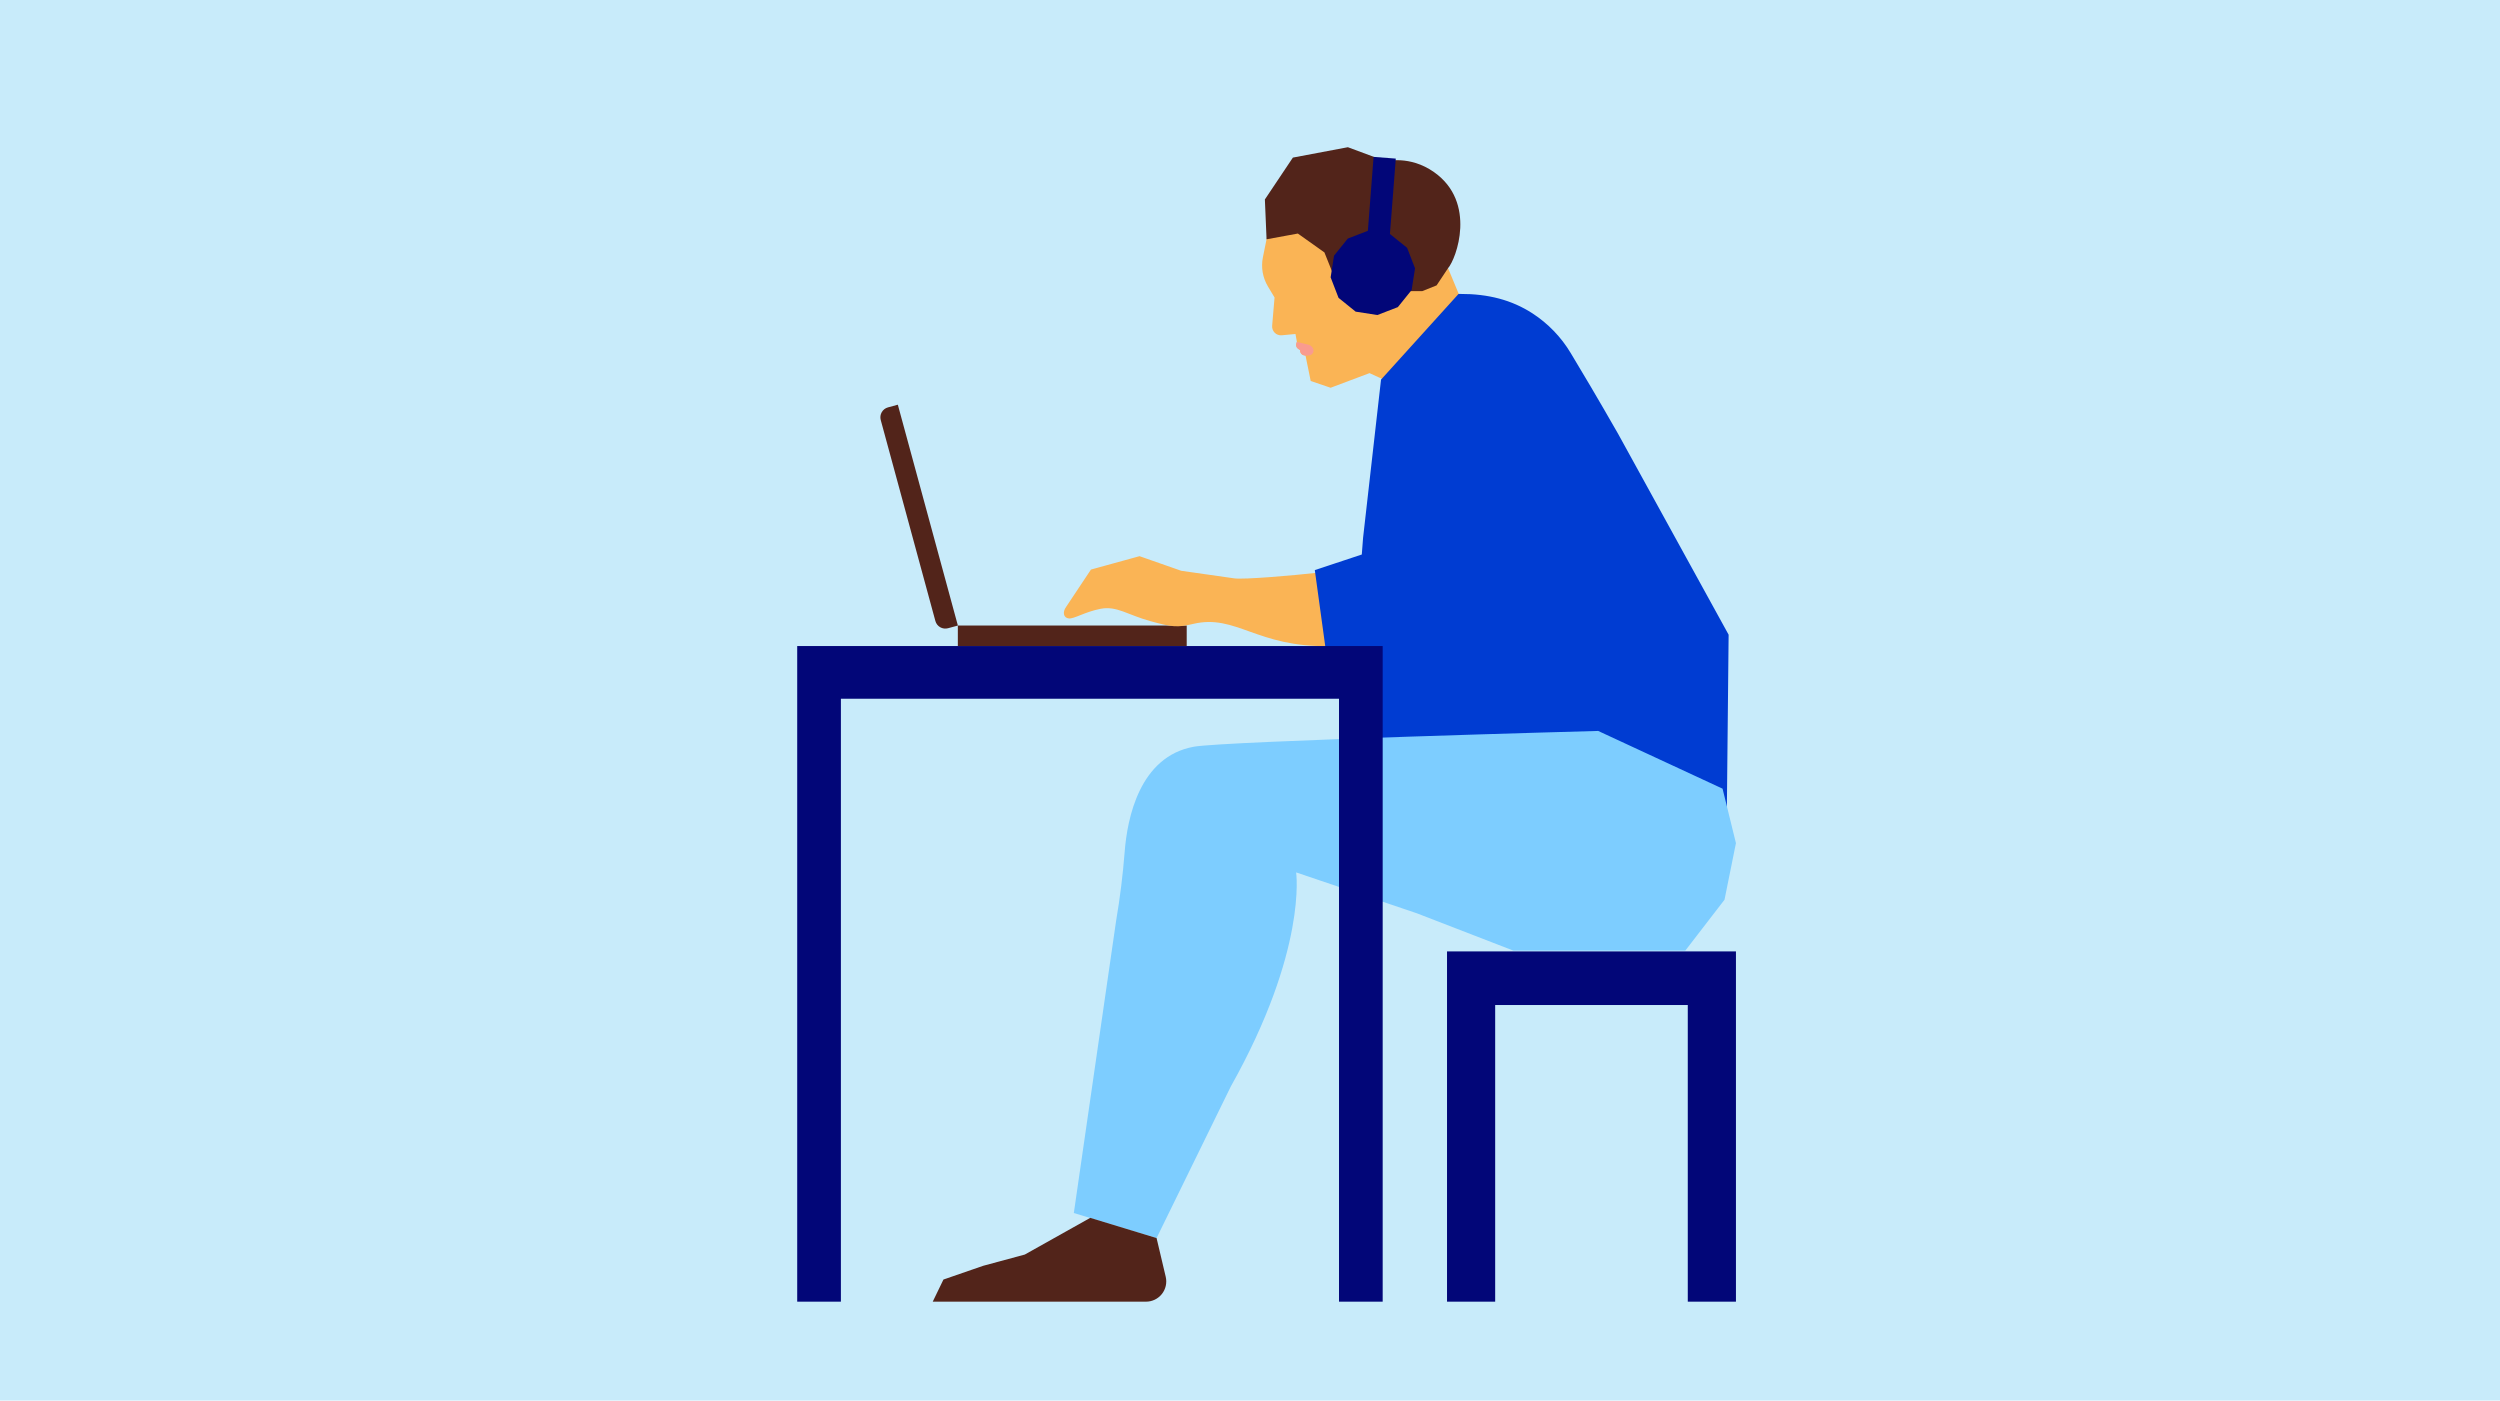
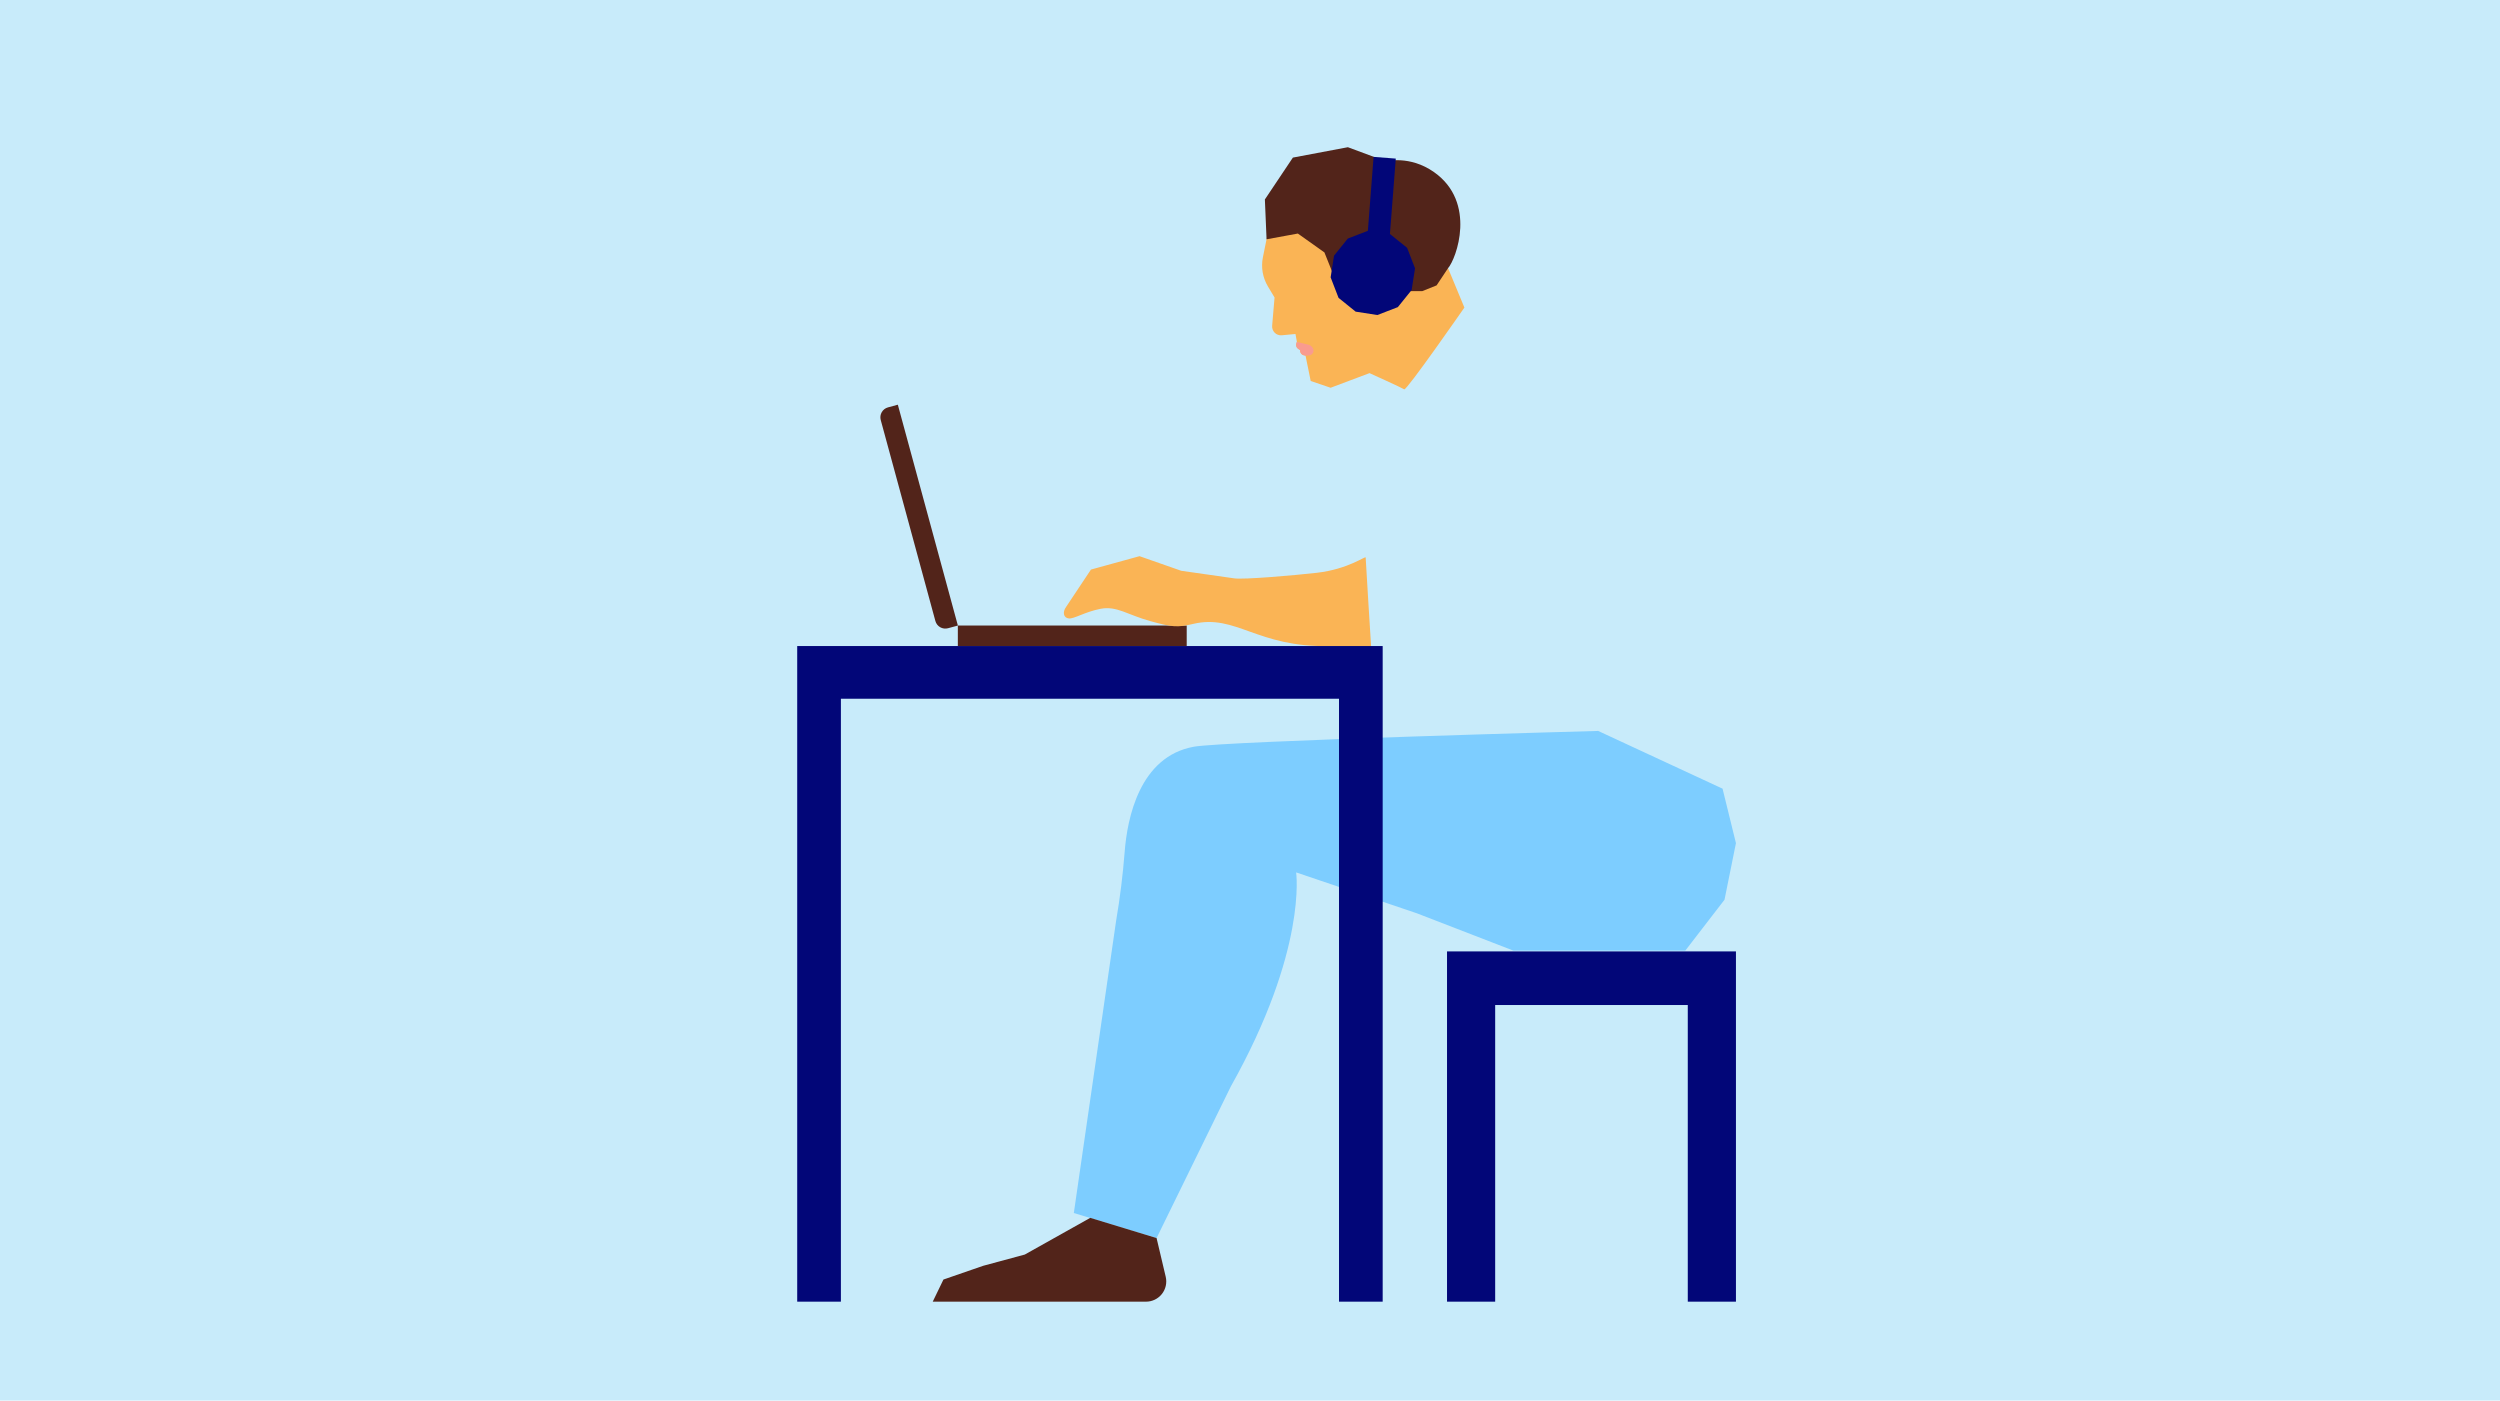
<svg xmlns="http://www.w3.org/2000/svg" width="357" height="200" viewBox="0 0 357 200" fill="none">
  <g clip-path="url(#clip0_8636_342253)">
    <rect width="357" height="200" fill="#C8EBFA" />
    <path d="M204.591 33.009L200.185 25.52L193.246 23.537L181.083 33.087L180.343 36.737C180.053 38.168 180.31 39.656 181.061 40.907L182.006 42.483L181.663 46.513C181.647 46.697 181.672 46.883 181.735 47.056C181.799 47.23 181.9 47.388 182.031 47.518C182.162 47.648 182.321 47.748 182.495 47.81C182.669 47.872 182.855 47.895 183.039 47.878L184.996 47.693L185.196 48.828L185.13 49C185.07 49.153 185.066 49.322 185.12 49.477C185.173 49.632 185.281 49.763 185.422 49.846L185.663 49.987C185.643 50.164 185.692 50.342 185.8 50.484C185.908 50.626 186.066 50.721 186.243 50.748L186.428 50.776L187.168 54.404L190.011 55.372L195.567 53.283C195.567 53.283 200.196 55.376 200.524 55.596C200.852 55.817 209.115 43.92 209.115 43.92L204.591 33.009Z" fill="#FAB455" />
    <path d="M169.461 89.326H136.779V92.254H169.461V89.326Z" fill="#52241A" />
    <path d="M128.21 57.791L136.785 89.329L135.377 89.712C135 89.814 134.599 89.763 134.26 89.569C133.922 89.375 133.674 89.055 133.572 88.679L125.769 59.978C125.666 59.602 125.718 59.2 125.912 58.862C126.105 58.523 126.426 58.276 126.802 58.173L128.21 57.791Z" fill="#52241A" />
    <path d="M195.806 92.478L189.833 92.256C179.483 92.478 176.5 87.639 170.389 89.093C168.135 89.628 167.394 89.567 164.222 88.685C161.05 87.804 159.454 86.498 157.185 86.933C154.917 87.369 153.402 88.389 152.633 88.313C151.865 88.237 151.694 87.426 152.233 86.676L155.789 81.334L162.726 79.422L168.678 81.508C168.678 81.508 174.935 82.389 176.252 82.589C177.569 82.789 184.798 82.167 188.07 81.791C192.552 81.274 195.024 79.337 195.017 79.611C195.009 79.885 195.806 92.478 195.806 92.478Z" fill="#FAB455" />
-     <path d="M230.559 62.243C227.705 57.243 225.189 53.02 223.798 50.718C222.474 48.507 220.661 46.628 218.498 45.226C215.655 43.398 212.461 42.554 208.544 42.554L197.77 54.463L195.23 76.854L195.018 79.617L188.4 81.811L190.05 93.837L193.889 94.446L192.476 112.987L222.215 111.556L245.948 121.791L246.261 90.785L230.559 62.243Z" fill="#003CD2" stroke="#003CD2" stroke-width="1.17" stroke-miterlimit="10" />
    <path d="M185.087 124.578C185.087 124.578 186.715 135.648 175.748 155.171L165.159 176.796L153.342 173.221L159.385 131.463C159.94 128.209 160.346 124.933 160.602 121.648C160.972 116.867 162.716 108.035 170.481 106.632C174.948 105.822 228.218 104.378 228.218 104.378L245.981 112.621L247.892 120.398L246.261 128.48L240.665 135.743H216.096L202.346 130.426L185.087 124.578Z" fill="#7DCDFF" />
    <path d="M155.689 173.909L146.341 179.15L140.404 180.754L134.724 182.718L133.194 185.878H163.654C164.089 185.878 164.519 185.779 164.911 185.589C165.304 185.399 165.648 185.123 165.918 184.782C166.189 184.44 166.378 184.042 166.473 183.616C166.567 183.191 166.565 182.75 166.465 182.326L165.159 176.796L155.689 173.909Z" fill="#52241A" />
    <path d="M191.209 92.255H120.08H113.841V99.779V185.878H120.08V99.779H191.209V185.878H197.446V99.779V92.255H191.209Z" fill="#020678" />
    <path d="M185.135 48.995C185.075 49.147 185.072 49.316 185.125 49.472C185.179 49.627 185.286 49.758 185.428 49.841L185.669 49.981C185.648 50.159 185.697 50.337 185.805 50.479C185.913 50.62 186.072 50.715 186.248 50.743L186.433 50.77V50.787L186.919 50.754C187.053 50.744 187.182 50.696 187.289 50.615V50.615C187.368 50.556 187.433 50.481 187.481 50.395C187.529 50.309 187.558 50.214 187.566 50.115C187.575 50.017 187.562 49.919 187.53 49.825C187.497 49.733 187.445 49.648 187.378 49.576L187.246 49.437C187.154 49.339 187.036 49.271 186.906 49.239L185.198 48.822L185.135 48.995Z" fill="#F99B8F" />
    <path d="M206.635 135.861V143.517V185.878H213.511V143.517H241.015V185.878H247.893V143.517V135.861H206.635Z" fill="#020678" />
    <path d="M205.146 40.752L206.776 38.302C207.95 36.98 210.935 28.902 204.767 24.57C201.294 22.131 197.915 23.043 197.915 23.043L192.476 21.022L184.624 22.504L180.624 28.482L180.865 34.172L185.333 33.35L189.126 36.044L190.294 38.961L191.854 37.928L191.796 37.569C191.716 37.069 191.837 36.558 192.131 36.147C192.425 35.736 192.87 35.458 193.368 35.372V35.372C193.738 35.309 194.117 35.344 194.469 35.474C194.82 35.605 195.131 35.825 195.37 36.113V36.113C196.08 36.968 196.503 38.025 196.578 39.133L196.746 41.576H203.091L205.146 40.752Z" fill="#52241A" />
    <path d="M200.935 35.389L198.492 33.42L198.483 33.419L199.318 22.648L196.148 22.404L195.331 32.959L192.466 34.067L190.498 36.508L190.015 39.608L191.144 42.533L193.587 44.504L196.687 44.987L199.613 43.856L201.581 41.415L202.067 38.315L200.935 35.389Z" fill="#020678" />
  </g>
  <defs>
    <clipPath id="clip0_8636_342253">
      <rect width="357" height="200" fill="white" />
    </clipPath>
  </defs>
</svg>